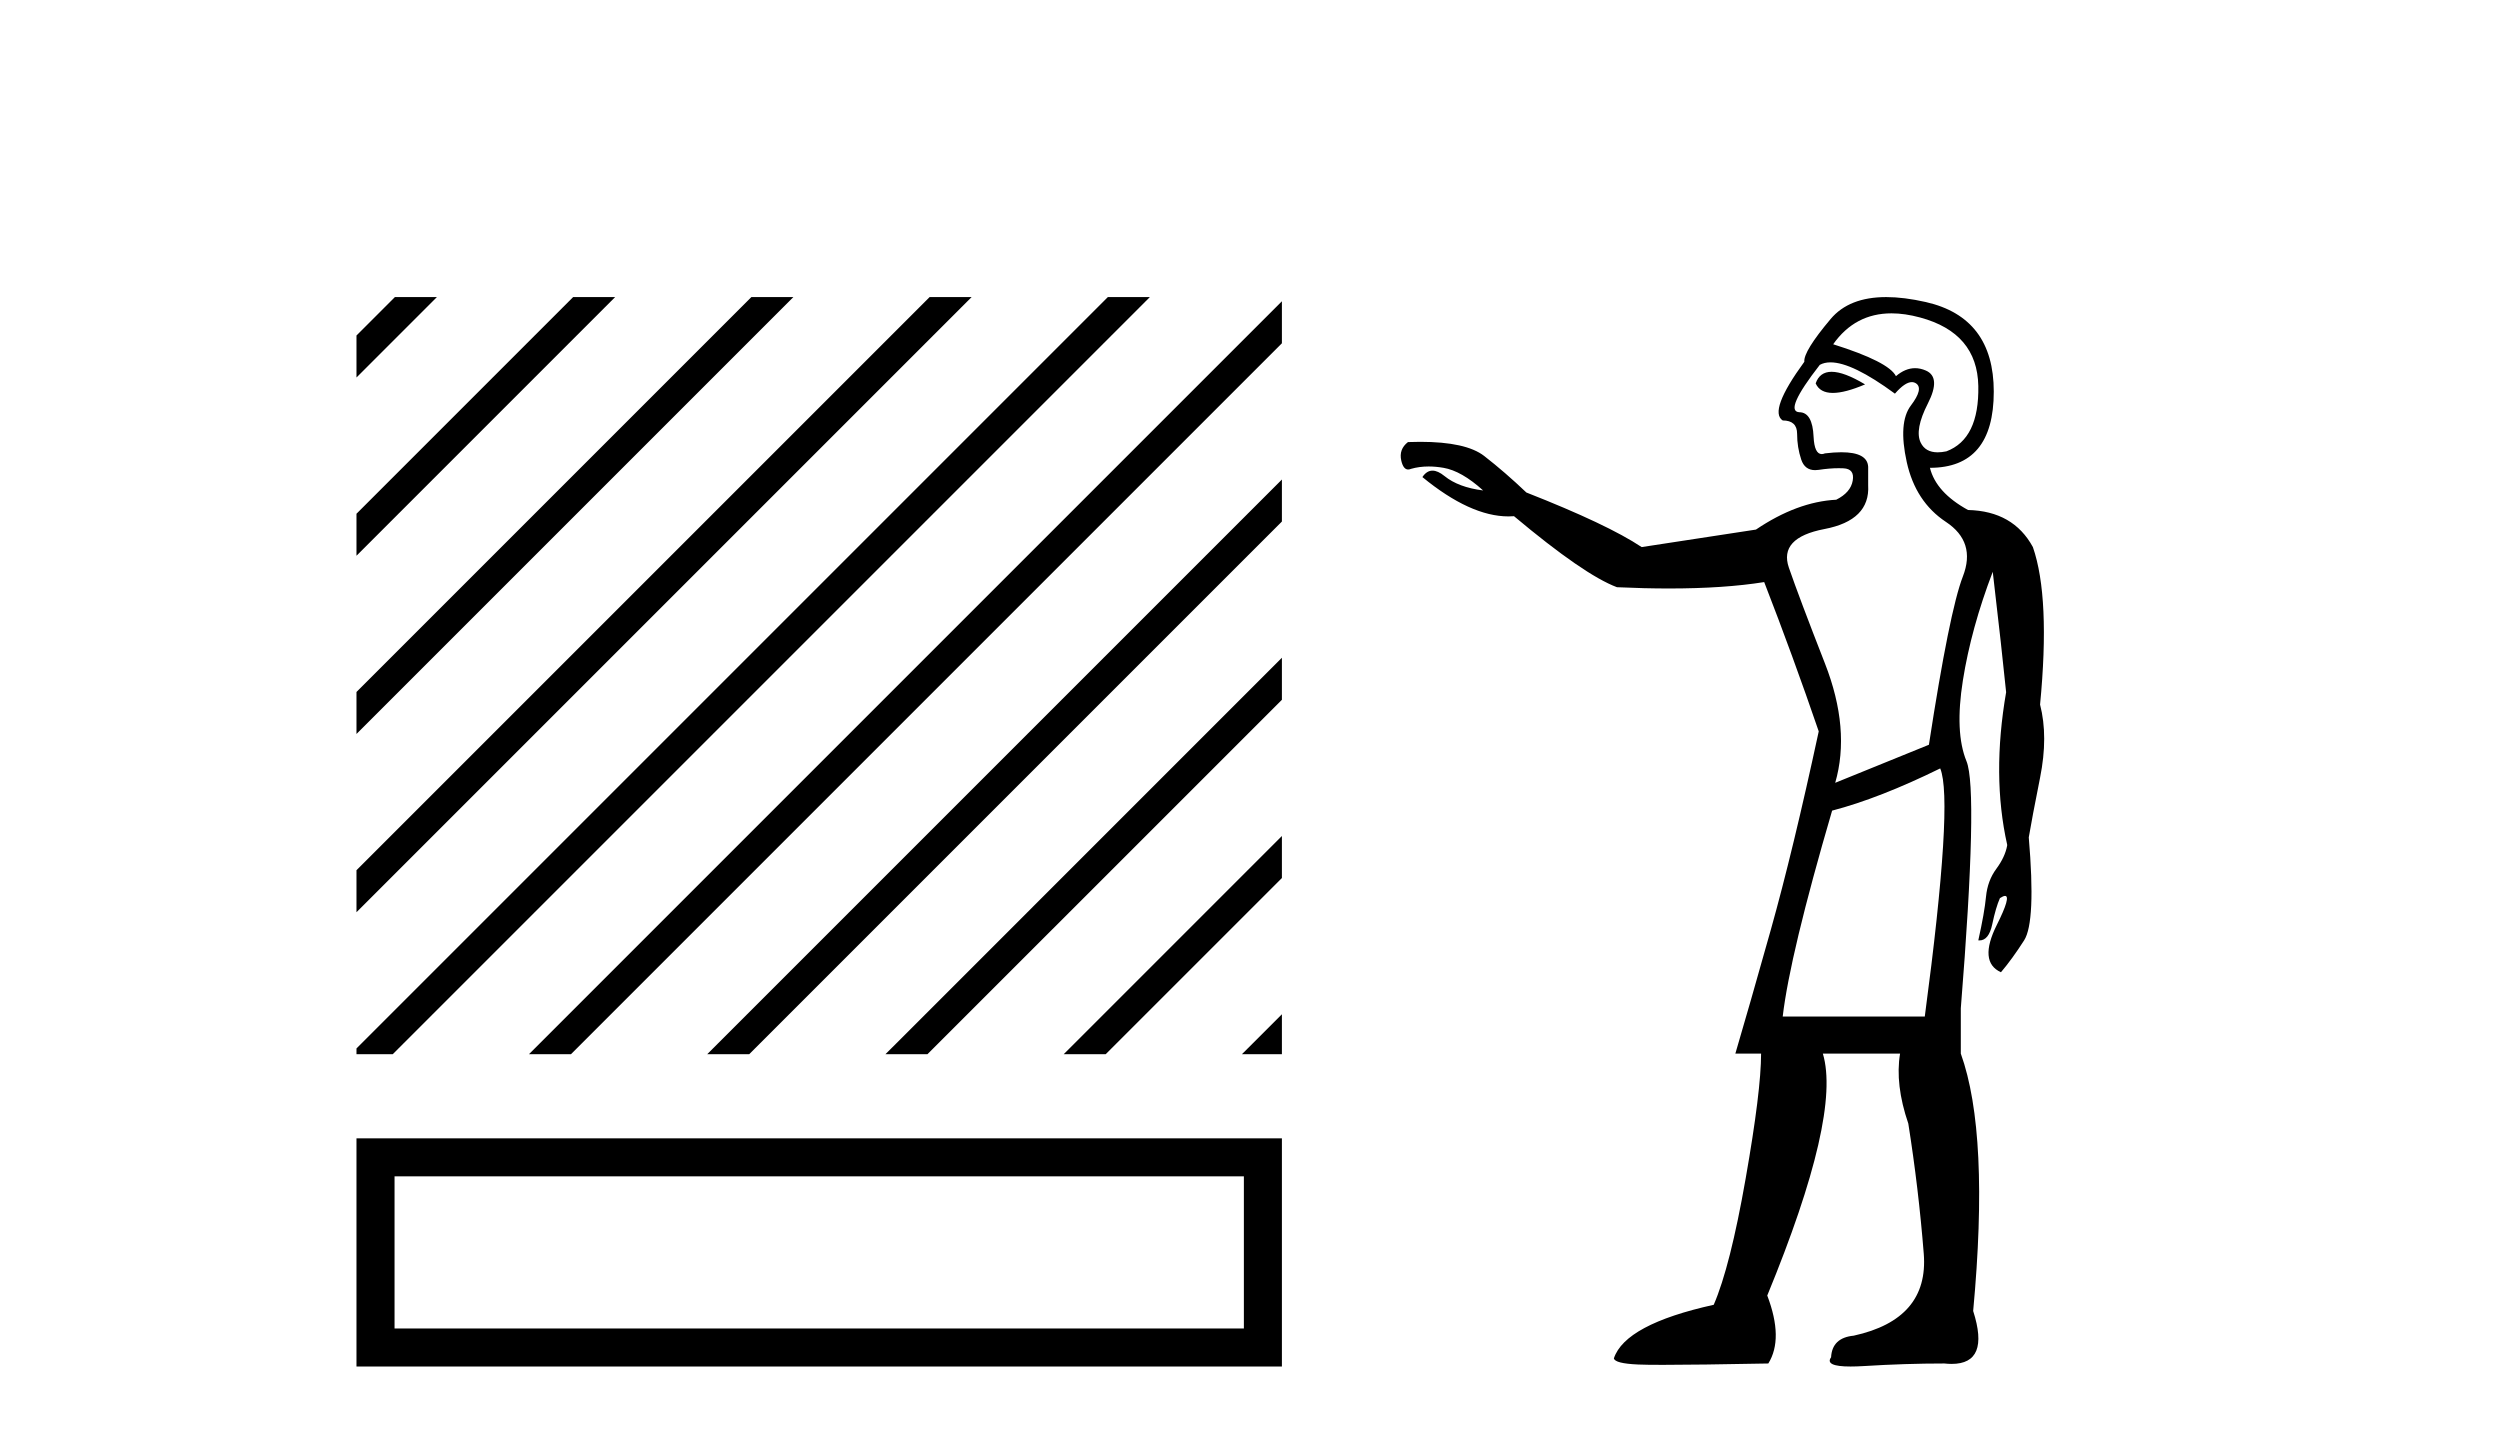
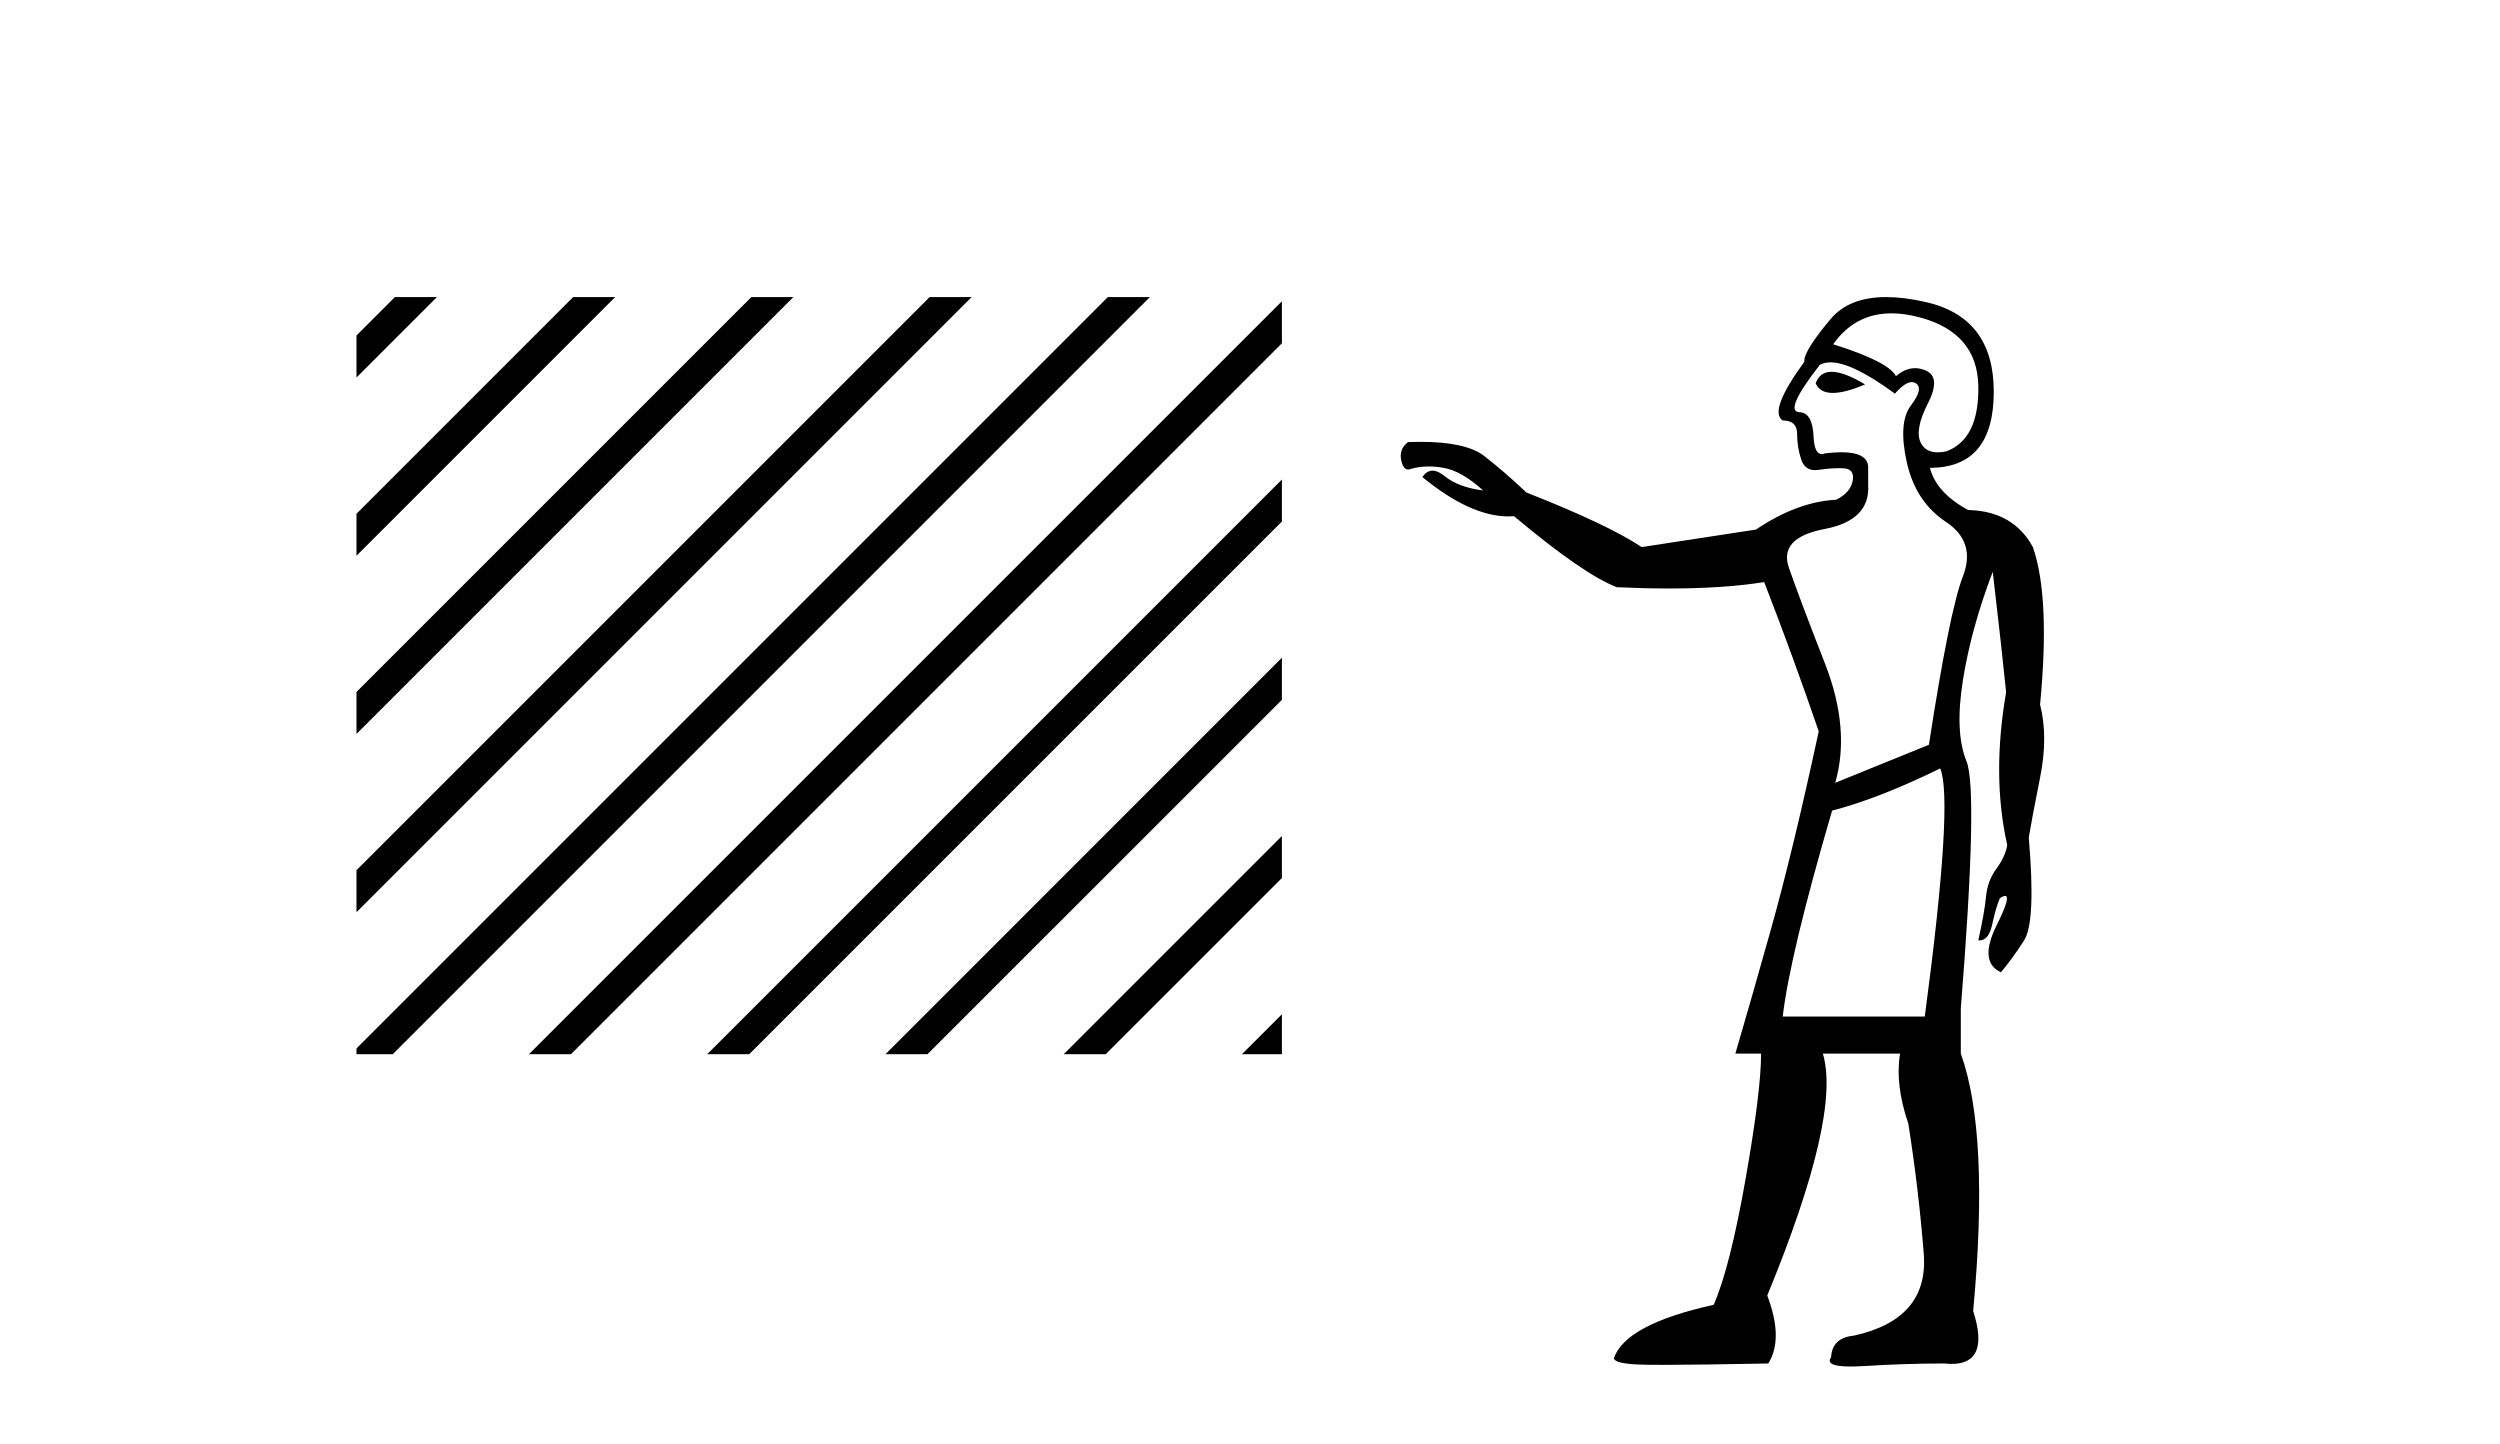
<svg xmlns="http://www.w3.org/2000/svg" width="71.0" height="41.0">
  <path d="M 11.215 8.437 L 10.124 9.528 L 10.124 10.721 L 12.11 8.735 L 12.408 8.437 ZM 16.277 8.437 L 10.124 14.59 L 10.124 14.59 L 10.124 15.783 L 10.124 15.783 L 17.172 8.735 L 17.47 8.437 ZM 21.339 8.437 L 10.124 19.652 L 10.124 19.652 L 10.124 20.845 L 22.234 8.735 L 22.532 8.437 ZM 26.401 8.437 L 10.124 24.714 L 10.124 24.714 L 10.124 25.907 L 10.124 25.907 L 27.296 8.735 L 27.594 8.437 ZM 31.463 8.437 L 10.258 29.642 L 10.258 29.642 L 10.124 29.776 L 10.124 29.94 L 11.153 29.94 L 32.358 8.735 L 32.656 8.437 ZM 36.406 8.556 L 15.32 29.642 L 15.32 29.642 L 15.022 29.94 L 16.215 29.94 L 36.406 9.749 L 36.406 8.556 ZM 36.406 13.618 L 20.382 29.642 L 20.382 29.642 L 20.084 29.94 L 21.277 29.94 L 36.406 14.811 L 36.406 13.618 ZM 36.406 18.68 L 25.445 29.642 L 25.445 29.642 L 25.146 29.94 L 26.339 29.94 L 36.406 19.874 L 36.406 18.68 ZM 36.406 23.742 L 30.507 29.642 L 30.208 29.94 L 31.401 29.94 L 36.406 24.936 L 36.406 23.742 ZM 36.406 28.805 L 35.569 29.642 L 35.27 29.94 L 36.406 29.94 L 36.406 28.805 Z" style="fill:#000000;stroke:none" />
-   <path d="M 10.124 32.329 L 10.124 38.809 L 36.406 38.809 L 36.406 32.329 L 10.124 32.329 M 35.326 33.408 L 35.326 37.729 L 11.205 37.729 L 11.205 33.408 L 35.326 33.408 Z" style="fill:#000000;stroke:none" />
  <path d="M 52.018 10.559 Q 51.679 10.559 51.565 10.888 Q 51.685 11.159 52.053 11.159 Q 52.4 11.159 52.968 10.917 Q 52.371 10.559 52.018 10.559 ZM 53.719 8.899 Q 54.098 8.899 54.532 9.017 Q 56.155 9.455 56.184 10.961 Q 56.213 12.467 55.278 12.818 Q 55.143 12.846 55.031 12.846 Q 54.68 12.846 54.547 12.569 Q 54.371 12.204 54.752 11.458 Q 55.132 10.713 54.693 10.523 Q 54.539 10.456 54.388 10.456 Q 54.111 10.456 53.845 10.683 Q 53.64 10.274 52.062 9.777 Q 52.682 8.899 53.719 8.899 ZM 51.986 10.291 Q 52.607 10.291 53.816 11.18 Q 54.101 10.852 54.296 10.852 Q 54.36 10.852 54.415 10.888 Q 54.635 11.034 54.269 11.517 Q 53.904 11.999 54.152 13.125 Q 54.401 14.25 55.263 14.821 Q 56.126 15.391 55.746 16.37 Q 55.366 17.35 54.781 21.151 L 52.12 22.232 Q 52.559 20.712 51.828 18.841 Q 51.097 16.97 50.804 16.122 Q 50.512 15.274 51.813 15.025 Q 53.114 14.777 53.056 13.783 L 53.056 13.256 Q 53.033 12.844 52.294 12.844 Q 52.088 12.844 51.828 12.876 Q 51.779 12.896 51.738 12.896 Q 51.53 12.896 51.506 12.408 Q 51.477 11.707 51.097 11.707 Q 50.658 11.678 51.682 10.362 Q 51.81 10.291 51.986 10.291 ZM 55.102 21.823 Q 55.482 22.729 54.664 28.869 L 50.629 28.869 Q 50.834 27.115 52.032 23.022 Q 53.377 22.671 55.102 21.823 ZM 53.568 8.437 Q 52.513 8.437 51.989 9.061 Q 51.214 9.982 51.243 10.274 Q 50.22 11.678 50.629 11.941 Q 51.038 11.941 51.038 12.321 Q 51.038 12.701 51.155 13.052 Q 51.255 13.352 51.549 13.352 Q 51.598 13.352 51.652 13.344 Q 51.956 13.297 52.223 13.297 Q 52.29 13.297 52.354 13.3 Q 52.676 13.315 52.617 13.651 Q 52.559 13.987 52.149 14.192 Q 51.038 14.25 49.869 15.04 L 46.623 15.537 Q 45.658 14.894 43.349 13.987 Q 42.735 13.403 42.15 12.949 Q 41.632 12.548 40.334 12.548 Q 40.167 12.548 39.986 12.555 Q 39.723 12.759 39.796 13.081 Q 39.854 13.334 39.992 13.334 Q 40.03 13.334 40.074 13.315 Q 40.308 13.248 40.575 13.248 Q 40.776 13.248 40.995 13.286 Q 41.507 13.373 42.121 13.929 Q 41.419 13.841 41.024 13.52 Q 40.835 13.366 40.683 13.366 Q 40.518 13.366 40.396 13.549 Q 41.758 14.666 42.841 14.666 Q 42.92 14.666 42.998 14.66 Q 44.986 16.326 45.922 16.677 Q 46.704 16.713 47.401 16.713 Q 48.969 16.713 50.103 16.531 Q 50.921 18.636 51.652 20.771 Q 50.921 24.162 50.293 26.399 Q 49.664 28.636 49.284 29.922 L 50.015 29.922 Q 50.015 30.975 49.576 33.474 Q 49.138 35.974 48.67 37.056 Q 46.156 37.612 45.834 38.577 Q 45.863 38.723 46.521 38.752 Q 46.74 38.762 47.224 38.762 Q 48.192 38.762 50.22 38.723 Q 50.658 38.021 50.19 36.793 Q 52.296 31.676 51.769 29.922 L 53.962 29.922 Q 53.816 30.799 54.196 31.91 Q 54.488 33.752 54.635 35.609 Q 54.781 37.465 52.646 37.933 Q 52.032 37.992 52.003 38.547 Q 51.813 38.809 52.554 38.809 Q 52.722 38.809 52.939 38.796 Q 54.108 38.723 55.219 38.723 Q 55.33 38.735 55.427 38.735 Q 56.521 38.735 56.038 37.232 Q 56.506 32.203 55.687 29.922 L 55.687 28.636 Q 56.184 22.437 55.848 21.618 Q 55.512 20.8 55.746 19.323 Q 55.98 17.847 56.594 16.239 Q 56.857 18.49 56.974 19.659 Q 56.564 22.028 57.003 23.987 L 57.003 24.016 Q 56.944 24.338 56.696 24.674 Q 56.447 25.01 56.403 25.463 Q 56.36 25.916 56.184 26.706 Q 56.201 26.708 56.217 26.708 Q 56.482 26.708 56.579 26.253 Q 56.681 25.77 56.798 25.507 Q 56.894 25.444 56.943 25.444 Q 57.122 25.444 56.71 26.267 Q 56.184 27.32 56.827 27.612 Q 57.149 27.232 57.485 26.706 Q 57.822 26.18 57.617 23.782 Q 57.705 23.256 57.938 22.086 Q 58.172 20.917 57.938 20.01 Q 58.231 16.97 57.734 15.537 Q 57.178 14.514 55.892 14.484 Q 54.985 13.987 54.81 13.286 Q 56.623 13.286 56.623 11.122 Q 56.623 9.017 54.693 8.578 Q 54.071 8.437 53.568 8.437 Z" style="fill:#000000;stroke:none" />
</svg>